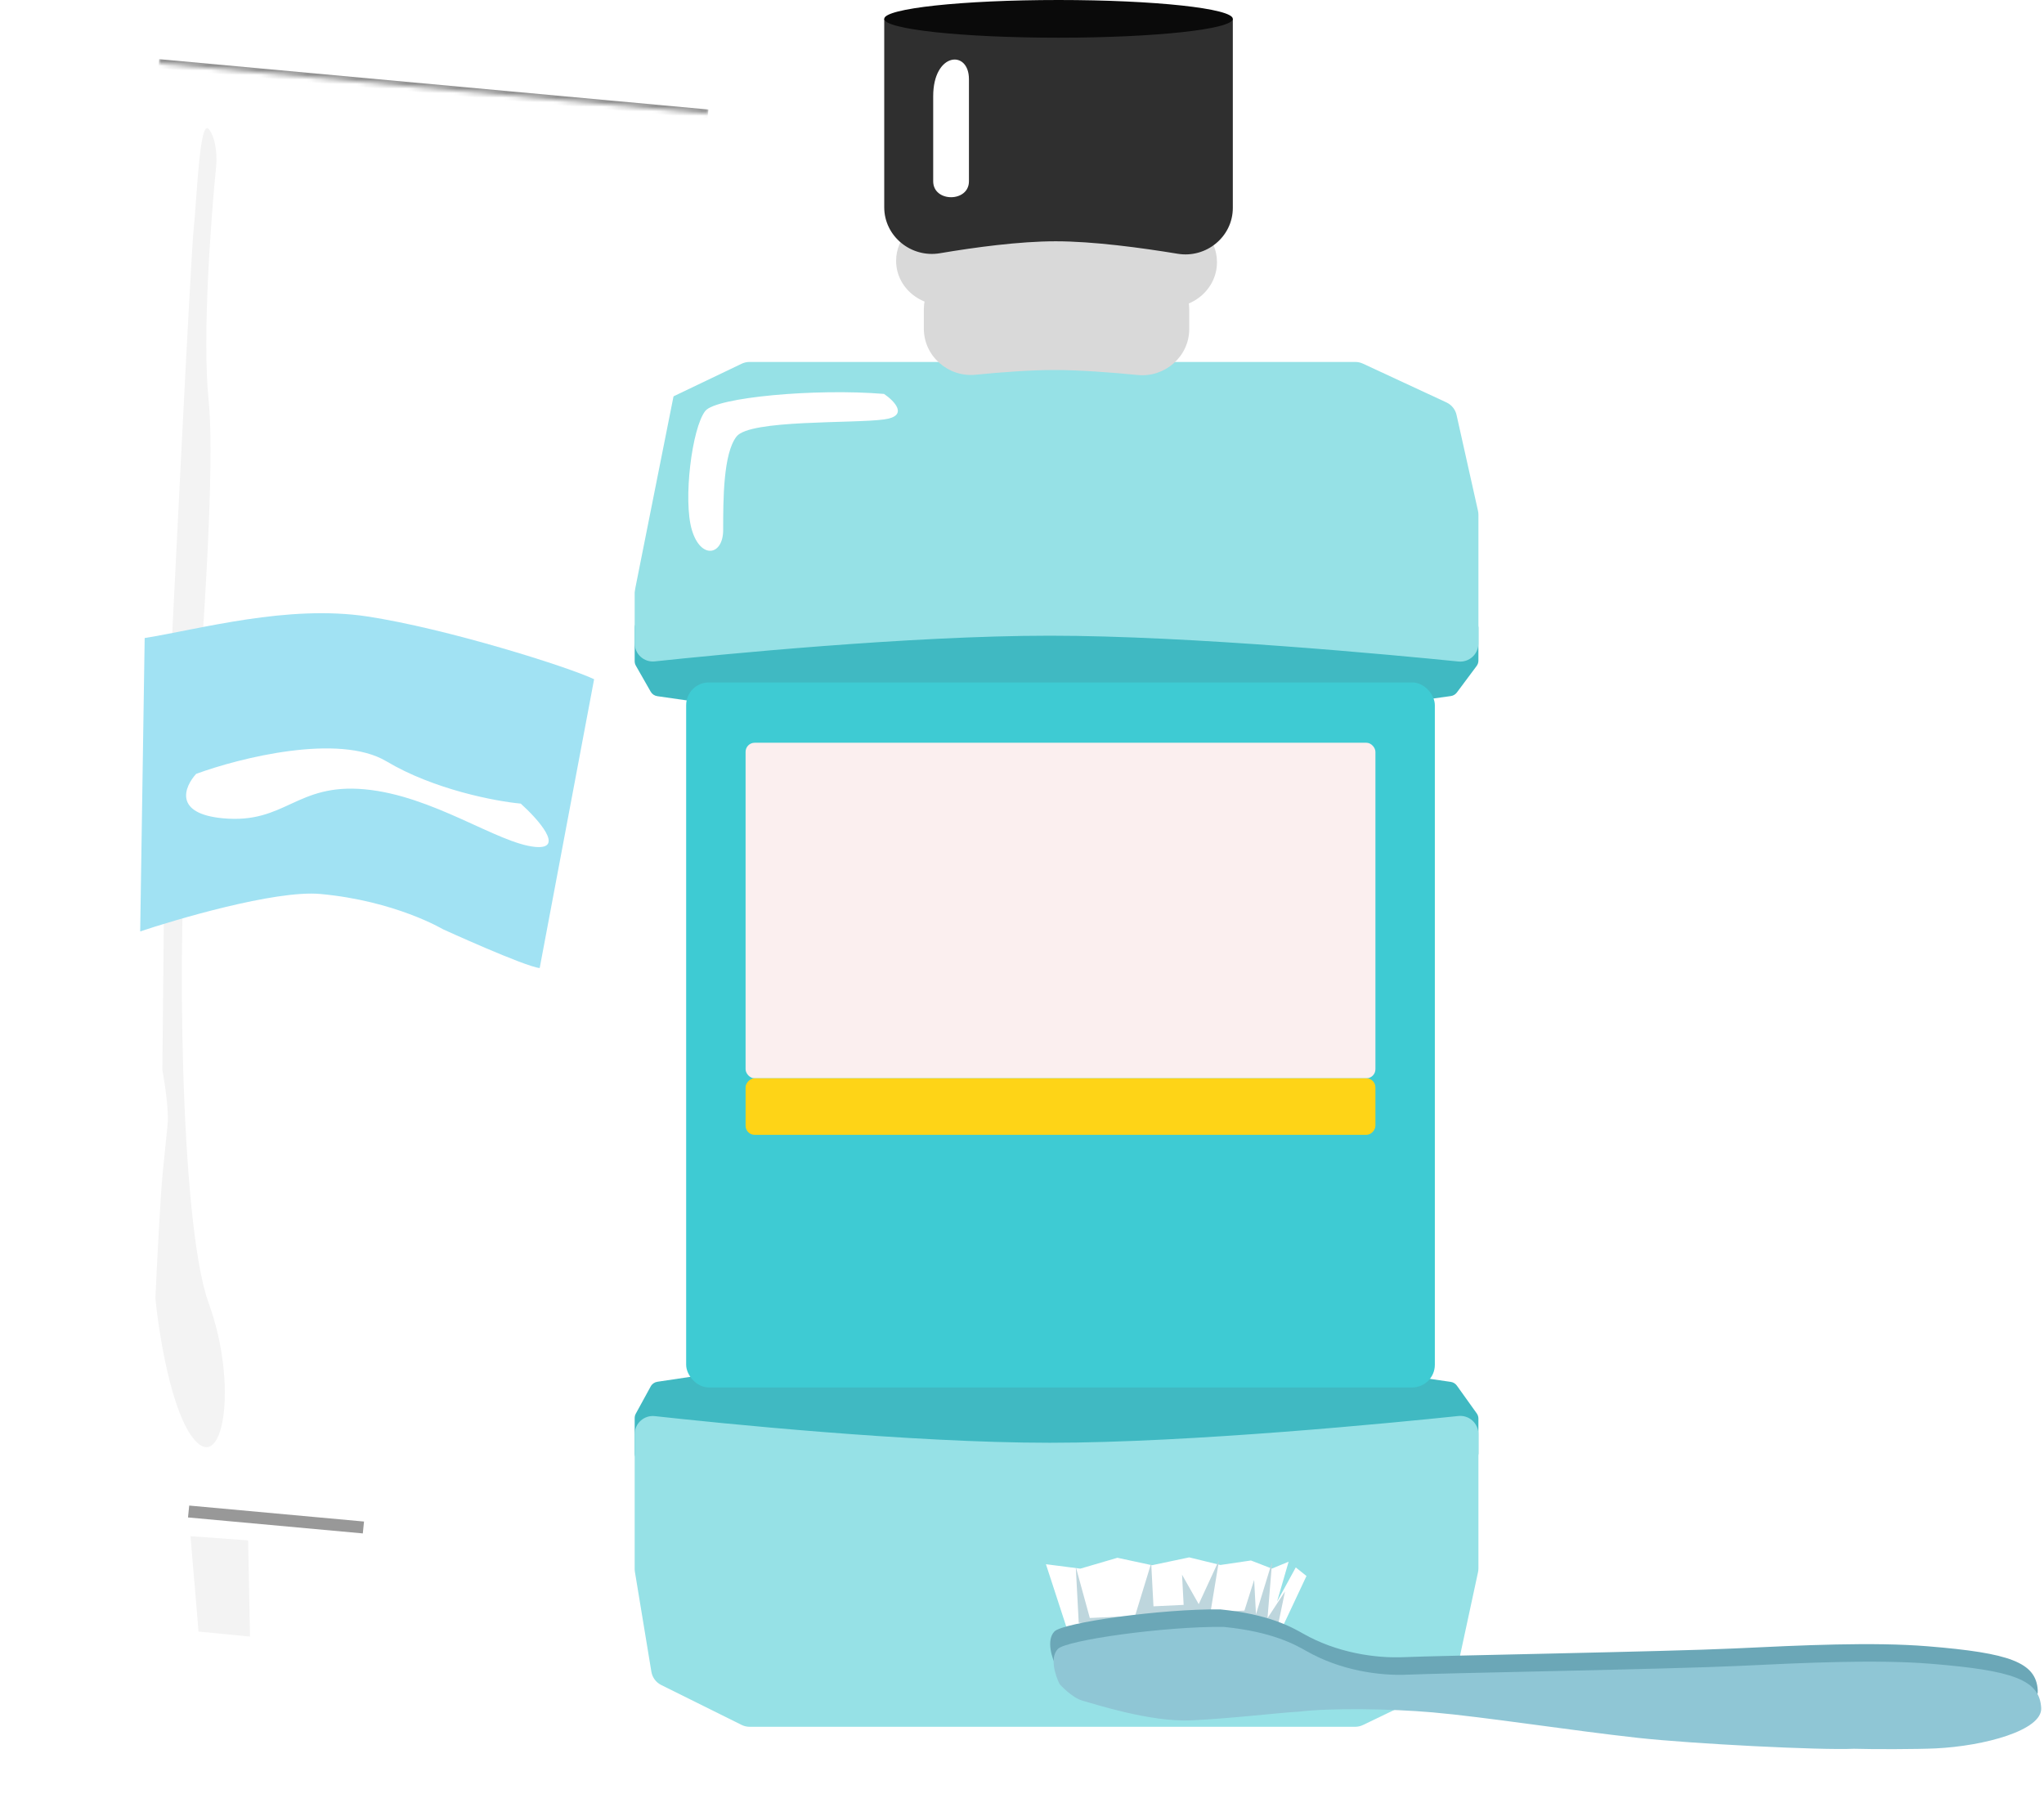
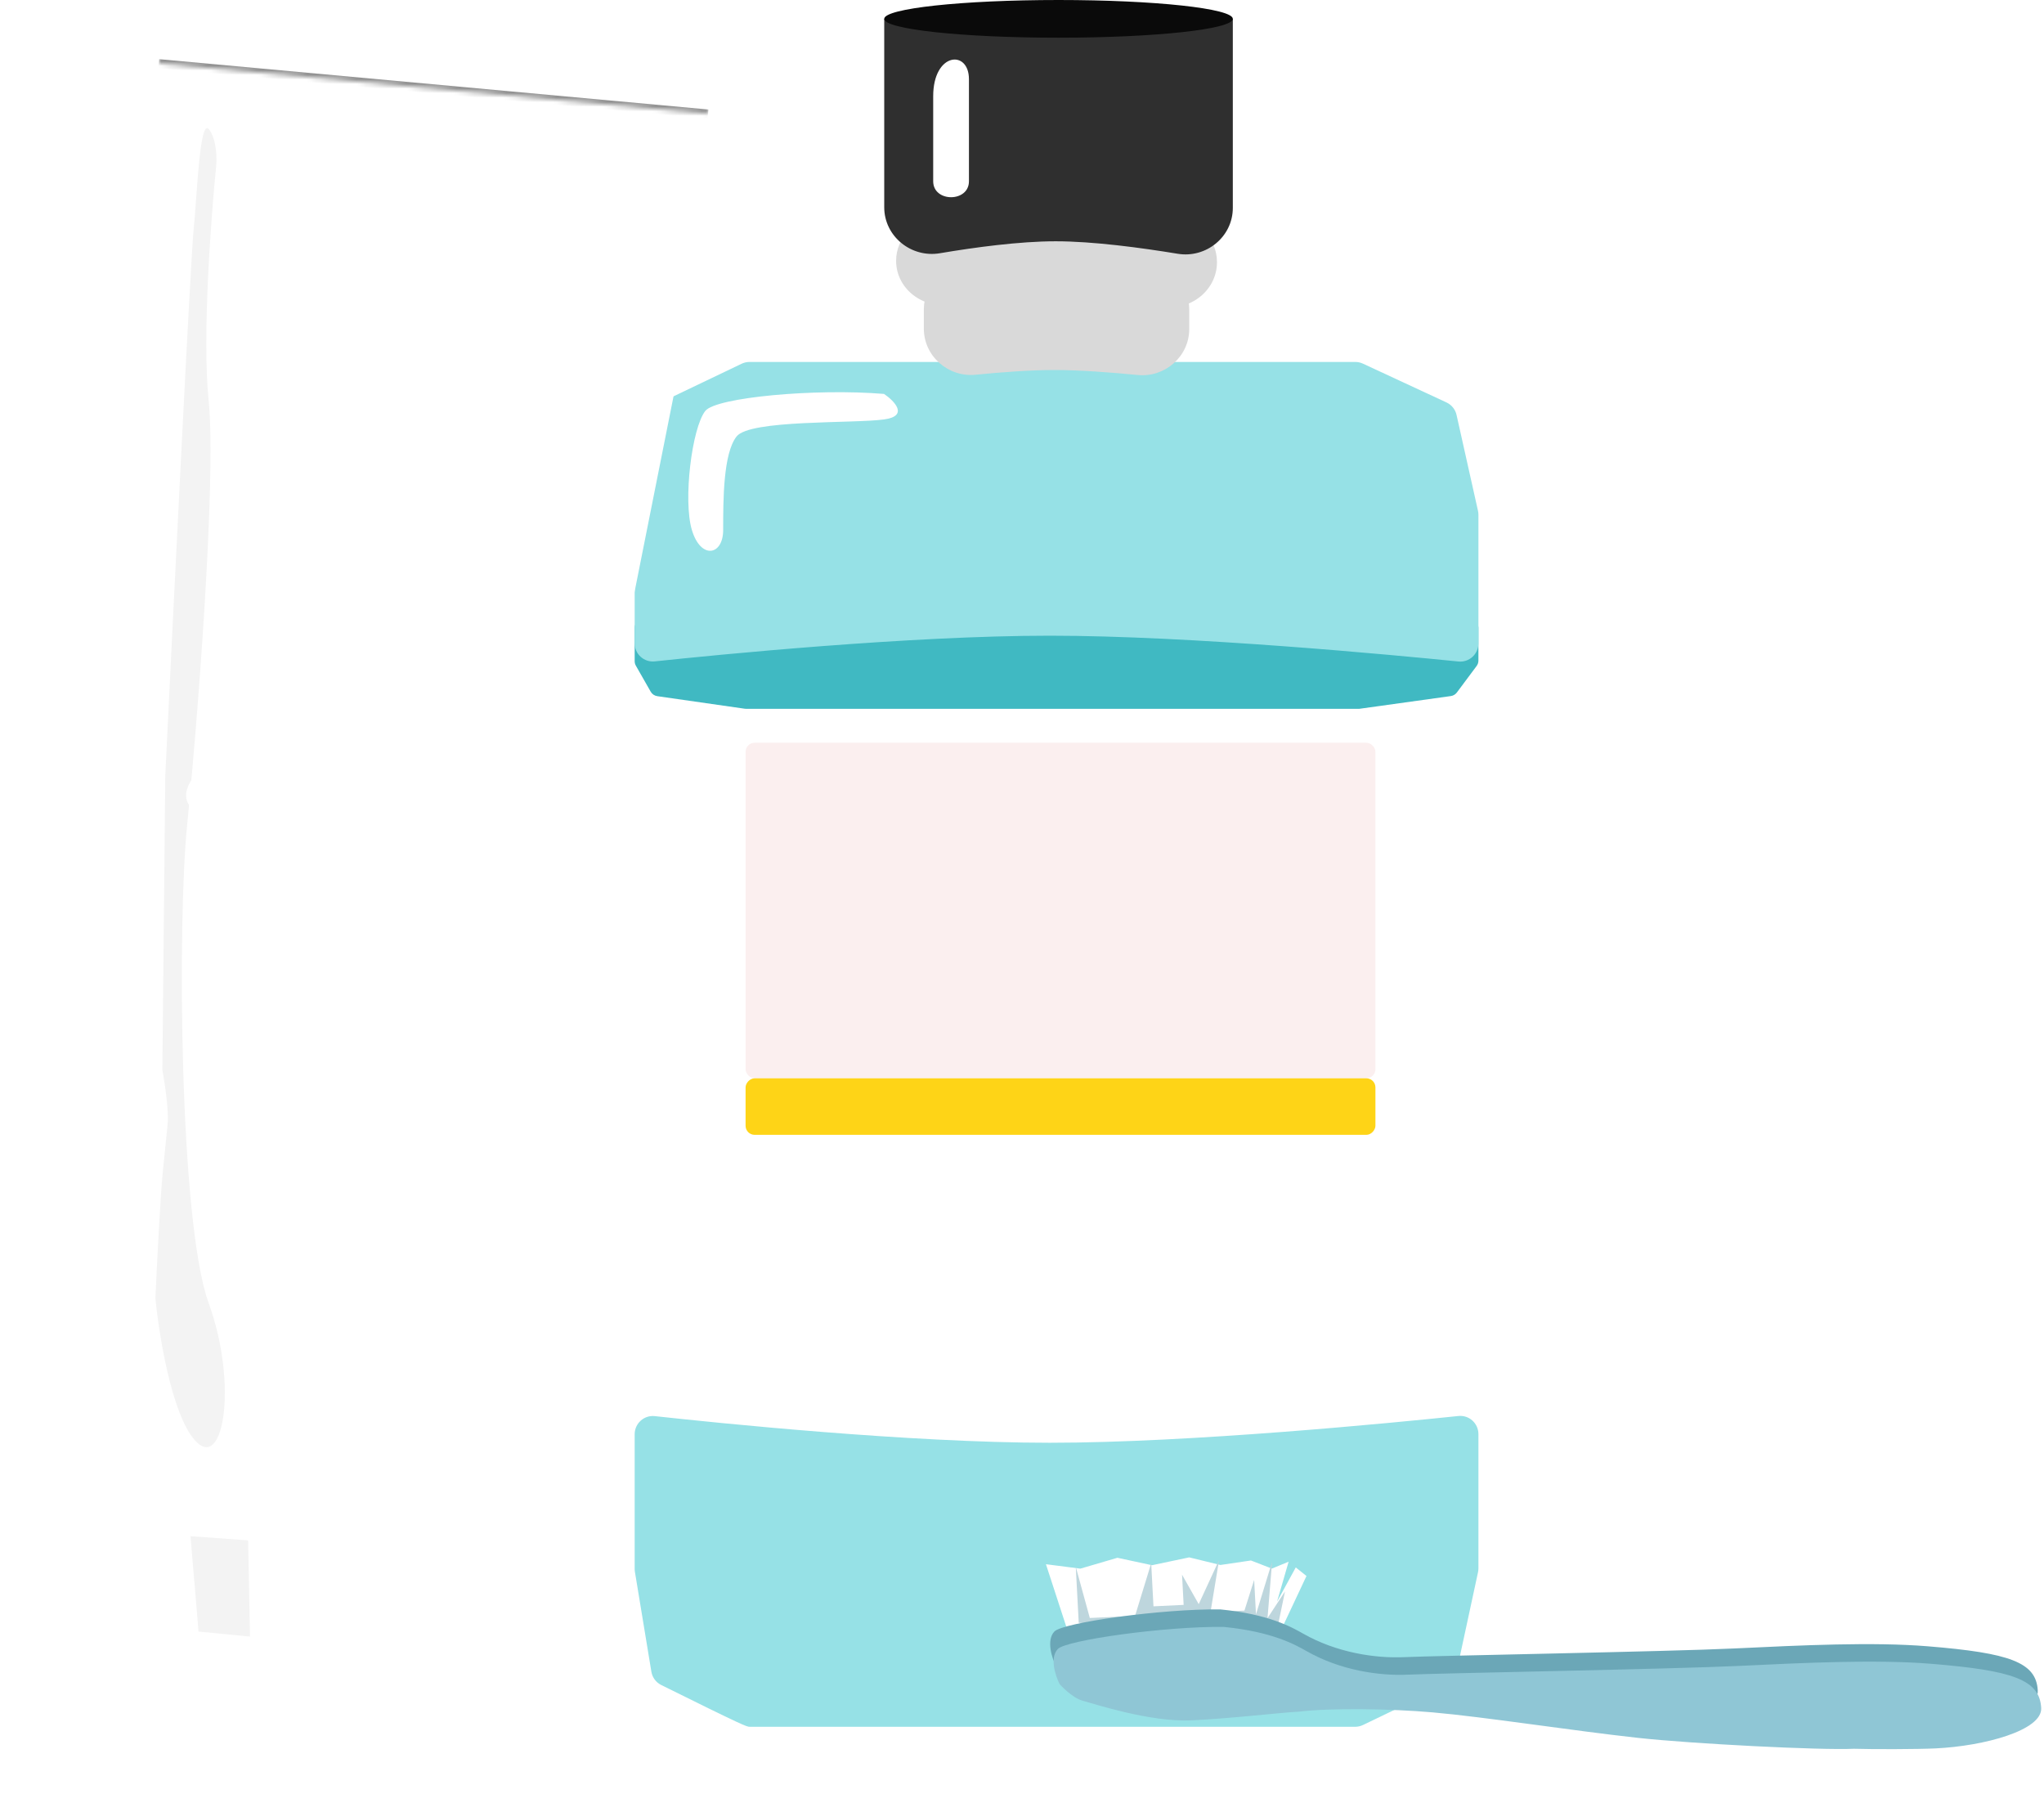
<svg xmlns="http://www.w3.org/2000/svg" width="450" height="395" viewBox="0 0 450 395" fill="none">
  <path d="M143.252 152.261C143.558 152.797 144.095 153.163 144.706 153.25L163.961 156.014C164.055 156.027 164.15 156.034 164.245 156.034H299.256L319.411 153.227C319.941 153.153 320.419 152.87 320.738 152.441L325.088 146.607C325.345 146.261 325.484 145.842 325.484 145.411V138.181C325.484 137.051 324.584 136.144 323.455 136.179C312.98 136.503 264.256 137.955 231.107 137.955C198.082 137.955 151.943 136.514 141.764 136.182C140.634 136.146 139.726 137.053 139.726 138.184V145.545C139.726 145.892 139.816 146.233 139.988 146.535L143.252 152.261Z" fill="#40B9C2" />
  <path d="M197.285 57.409C197.285 52.289 201.436 48.138 206.556 48.138H258.362C263.644 48.138 267.926 52.419 267.926 57.702C267.926 64.344 261.293 69.035 254.9 67.229C247.37 65.102 238.037 62.953 231.07 62.953C224.658 62.953 216.907 64.773 210.447 66.721C204.098 68.636 197.285 64.041 197.285 57.409Z" fill="#D9D9D9" />
  <path d="M194.669 4.15H271.414V45.763C271.414 52.118 265.557 56.895 259.286 55.863C251.231 54.537 240.662 53.114 232.423 53.114C224.421 53.114 214.555 54.456 206.916 55.748C200.605 56.815 194.669 52.022 194.669 45.621V4.15Z" fill="#2F2F2F" />
  <path d="M143.388 91.46C143.607 90.181 144.433 89.087 145.605 88.526L163.284 80.068C163.823 79.811 164.413 79.677 165.01 79.677H298.373C298.954 79.677 299.529 79.804 300.057 80.049L318.45 88.589C319.578 89.113 320.398 90.131 320.669 91.344L325.388 112.444C325.452 112.731 325.484 113.024 325.484 113.317V141.621C325.484 143.999 323.45 145.858 321.083 145.619C307.01 144.199 262.204 139.939 231.107 139.939C200.196 139.939 157.796 144.148 144.148 145.594C141.774 145.845 139.726 143.982 139.726 141.594V113.215C139.726 112.989 139.745 112.763 139.783 112.541L143.388 91.46Z" fill="#96E1E6" />
-   <path d="M143.26 305.193C143.561 304.644 144.1 304.268 144.719 304.175L163.956 301.299C164.053 301.285 164.152 301.277 164.251 301.277H299.112C299.208 301.277 299.304 301.284 299.399 301.298L319.395 304.2C319.934 304.278 320.418 304.572 320.735 305.015L325.111 311.13C325.354 311.469 325.484 311.876 325.484 312.294V319.958C325.484 321.089 324.582 321.996 323.452 321.96C312.972 321.622 264.253 320.109 231.107 320.109C198.085 320.109 151.952 321.61 141.767 321.956C140.636 321.995 139.726 321.087 139.726 319.954V312.163C139.726 311.828 139.81 311.498 139.971 311.203L143.26 305.193Z" fill="#40B9C2" />
-   <path d="M143.404 367.994C143.613 369.263 144.42 370.355 145.572 370.926L163.262 379.707C163.815 379.981 164.424 380.124 165.041 380.124H298.343C298.944 380.124 299.537 379.989 300.079 379.728L318.477 370.864C319.588 370.329 320.391 369.31 320.651 368.104L325.395 346.097C325.454 345.82 325.484 345.538 325.484 345.254V315.708C325.484 313.323 323.44 311.462 321.068 311.71C306.977 313.185 262.193 317.601 231.107 317.601C200.209 317.601 157.831 313.238 144.165 311.737C141.785 311.476 139.726 313.341 139.726 315.735V345.353C139.726 345.571 139.743 345.789 139.779 346.004L143.404 367.994Z" fill="#96E1E6" />
+   <path d="M143.404 367.994C143.613 369.263 144.42 370.355 145.572 370.926C163.815 379.981 164.424 380.124 165.041 380.124H298.343C298.944 380.124 299.537 379.989 300.079 379.728L318.477 370.864C319.588 370.329 320.391 369.31 320.651 368.104L325.395 346.097C325.454 345.82 325.484 345.538 325.484 345.254V315.708C325.484 313.323 323.44 311.462 321.068 311.71C306.977 313.185 262.193 317.601 231.107 317.601C200.209 317.601 157.831 313.238 144.165 311.737C141.785 311.476 139.726 313.341 139.726 315.735V345.353C139.726 345.571 139.743 345.789 139.779 346.004L143.404 367.994Z" fill="#96E1E6" />
  <path d="M203.389 68.098C203.389 62.575 207.866 58.098 213.389 58.098H251.82C257.343 58.098 261.82 62.575 261.82 68.098V72.415C261.82 78.459 256.499 83.135 250.483 82.55C244.692 81.986 237.711 81.45 232.133 81.45C226.748 81.45 220.254 81.95 214.802 82.491C208.759 83.092 203.389 78.405 203.389 72.332V68.098Z" fill="#D9D9D9" />
  <ellipse cx="233.042" cy="4.15" rx="38.373" ry="4.15" fill="#0A0A0A" />
-   <rect x="151.062" y="150.224" width="164.828" height="155.204" rx="5" fill="#3ECBD3" />
  <rect x="164.144" y="163.503" width="138.665" height="73.867" rx="2" fill="#FBEFEF" />
  <rect width="138.665" height="12.45" rx="2" transform="matrix(1 0 0 -1 164.144 249.819)" fill="#FED417" />
  <path d="M205.449 39.902V21.177C205.449 11.502 213.32 10.878 213.32 17.431V39.902C213.32 44.583 205.449 44.583 205.449 39.902Z" fill="white" />
  <path d="M194.628 92.333C200.137 91.584 196.924 88.276 194.628 86.715C179.543 85.467 157.637 87.464 155.276 90.46C152.324 94.205 150.357 110.122 152.324 116.676C154.292 123.23 159.211 122.293 159.211 116.676C159.211 110.122 159.211 99.823 162.163 96.078C165.114 92.333 187.742 93.269 194.628 92.333Z" fill="white" />
  <mask id="path-13-inside-1_368_393" fill="white">
    <path d="M36.26 0.939L157.193 12.022L155.87 25.1L34.937 14.018L36.26 0.939Z" />
  </mask>
  <path d="M36.26 0.939L157.193 12.022L155.87 25.1L34.937 14.018L36.26 0.939Z" fill="white" />
  <path d="M155.971 24.105L35.037 13.023L34.836 15.013L155.769 26.095L155.971 24.105Z" fill="#939393" mask="url(#path-13-inside-1_368_393)" />
  <g filter="url(#filter0_d_368_393)">
    <path d="M34.935 14.018L155.868 25.1L93.876 336.21L27.912 330.166L34.935 14.018Z" fill="white" />
  </g>
  <g filter="url(#filter1_d_368_393)">
-     <path d="M38.642 333.789L82.617 337.819L72.835 365.962L41.227 363.065L38.642 333.789Z" fill="white" />
-   </g>
+     </g>
  <path d="M45.929 88.117C44.496 74.208 46.44 47.978 47.591 36.601C47.768 34.851 47.707 30.783 46.044 28.511C43.964 25.67 43.41 42.842 42.613 50.718C41.976 57.019 38.198 133.336 36.389 170.707L35.743 235.564C36.259 238.261 37.211 244.443 36.892 247.593L35.83 258.094C35.298 263.345 34.531 278.731 34.213 285.768C34.979 293.787 37.786 311.267 42.882 317.033C49.252 324.241 52.417 304.659 45.937 286.842C39.457 269.025 39.063 202.748 41.188 181.746C43.313 160.743 47.719 105.504 45.929 88.117Z" fill="#F3F3F3" />
-   <path d="M30.864 205.04L31.851 140.452C44.07 138.492 63.392 133.046 80.876 135.705C98.361 138.363 125.062 146.794 130.797 149.519L118.816 213.099C115.609 212.806 97.49 204.545 97.49 204.545C97.49 204.545 87.025 198.306 70.534 196.795C60.529 195.878 38.044 202.618 30.864 205.04Z" fill="#A1E2F3" />
-   <rect width="38.64" height="2.629" transform="matrix(0.996 0.091 -0.101 0.995 41.656 331.425)" fill="#989898" />
  <path d="M54.629 339.084L55.04 360.267L43.715 359.162L41.938 338.166L54.629 339.084Z" fill="#F3F3F3" />
  <path d="M85.075 167.592C74.61 161.353 52.788 166.833 43.186 170.353C40.587 173.195 38.137 179.13 49.131 180.138C62.873 181.397 65.174 172.368 80.29 173.753C95.407 175.139 109.597 185.679 117.843 186.434C124.439 187.039 118.46 180.331 114.646 176.902C109.149 176.398 95.539 173.831 85.075 167.592Z" fill="white" />
  <path d="M230.27 344.338L234.762 358.127L235.654 360.751L281.536 359.893L287.629 346.932L285.271 345.045L281.15 352.576L283.698 343.786L280.013 345.296L275.402 343.516L268.678 344.504L261.813 342.831L253.622 344.556L246.007 342.919L237.851 345.31L230.27 344.338Z" fill="white" />
  <path d="M236.84 344.913L237.49 357.243L280.912 359.923L282.902 350.319L279.051 356.208L280.061 343.799L276.511 355.379L276.11 347.791L273.97 354.549L266.498 354.906L268.388 343.406L263.907 353.129L260.236 346.648L260.586 353.287L253.944 353.605L253.444 344.12L249.893 355.7L239.931 356.176L236.84 344.913Z" fill="#BED6DD" />
  <path d="M232.134 359.142C230.275 361.098 231.632 365.13 232.543 366.902C232.543 366.902 235.241 369.912 237.64 370.548C240.127 371.207 252.441 375.287 261.573 374.85C270.706 374.414 281.102 373.14 285.179 372.945C292.218 372.09 305.417 372.289 314.615 373.094C326.112 374.101 345.071 377.085 359.871 378.712C371.711 380.013 400.071 381.459 407.41 381.108C411.504 381.237 421.312 381.222 425.389 381.027C436.114 380.514 448.886 377.045 448.627 372.137C448.299 365.929 442.469 363.874 424.407 362.403C412.366 361.422 396.735 362.169 382.111 362.868L381.924 362.877C367.247 363.578 315.795 364.48 309.272 364.792C302.749 365.104 294.249 363.792 286.929 359.636C284.401 358.201 279.345 355.331 268.663 354.285C255.847 354.119 233.992 357.186 232.134 359.142Z" fill="#6BA7B7" />
  <path d="M232.888 362.995C231.03 364.951 232.387 368.984 233.298 370.755C233.298 370.755 235.996 373.766 238.395 374.402C240.882 375.061 253.196 379.14 262.328 378.704C271.46 378.268 281.857 376.993 285.934 376.798C292.973 375.943 306.172 376.143 315.37 376.948C326.867 377.954 345.826 380.938 360.626 382.565C372.466 383.867 400.826 385.312 408.165 384.962C412.259 385.09 422.067 385.076 426.144 384.881C436.869 384.368 449.64 380.899 449.381 375.991C449.054 369.783 443.223 367.728 425.162 366.257C413.12 365.276 397.49 366.023 382.866 366.721L382.679 366.73C368.002 367.432 316.55 368.334 310.027 368.646C303.504 368.957 295.004 367.645 287.684 363.489C285.156 362.054 280.1 359.184 269.418 358.139C256.602 357.973 234.747 361.04 232.888 362.995Z" fill="#8FC6D5" />
  <defs>
    <filter id="filter0_d_368_393" x="27.912" y="14.018" width="131.956" height="326.192" filterUnits="userSpaceOnUse" color-interpolation-filters="sRGB">
      <feFlood flood-opacity="0" result="BackgroundImageFix" />
      <feColorMatrix in="SourceAlpha" type="matrix" values="0 0 0 0 0 0 0 0 0 0 0 0 0 0 0 0 0 0 127 0" result="hardAlpha" />
      <feOffset dx="4" dy="4" />
      <feComposite in2="hardAlpha" operator="out" />
      <feColorMatrix type="matrix" values="0 0 0 0 0 0 0 0 0 0 0 0 0 0 0 0 0 0 0.1 0" />
      <feBlend mode="normal" in2="BackgroundImageFix" result="effect1_dropShadow_368_393" />
      <feBlend mode="normal" in="SourceGraphic" in2="effect1_dropShadow_368_393" result="shape" />
    </filter>
    <filter id="filter1_d_368_393" x="38.642" y="333.789" width="47.976" height="36.173" filterUnits="userSpaceOnUse" color-interpolation-filters="sRGB">
      <feFlood flood-opacity="0" result="BackgroundImageFix" />
      <feColorMatrix in="SourceAlpha" type="matrix" values="0 0 0 0 0 0 0 0 0 0 0 0 0 0 0 0 0 0 127 0" result="hardAlpha" />
      <feOffset dx="4" dy="4" />
      <feComposite in2="hardAlpha" operator="out" />
      <feColorMatrix type="matrix" values="0 0 0 0 0 0 0 0 0 0 0 0 0 0 0 0 0 0 0.1 0" />
      <feBlend mode="normal" in2="BackgroundImageFix" result="effect1_dropShadow_368_393" />
      <feBlend mode="normal" in="SourceGraphic" in2="effect1_dropShadow_368_393" result="shape" />
    </filter>
  </defs>
</svg>